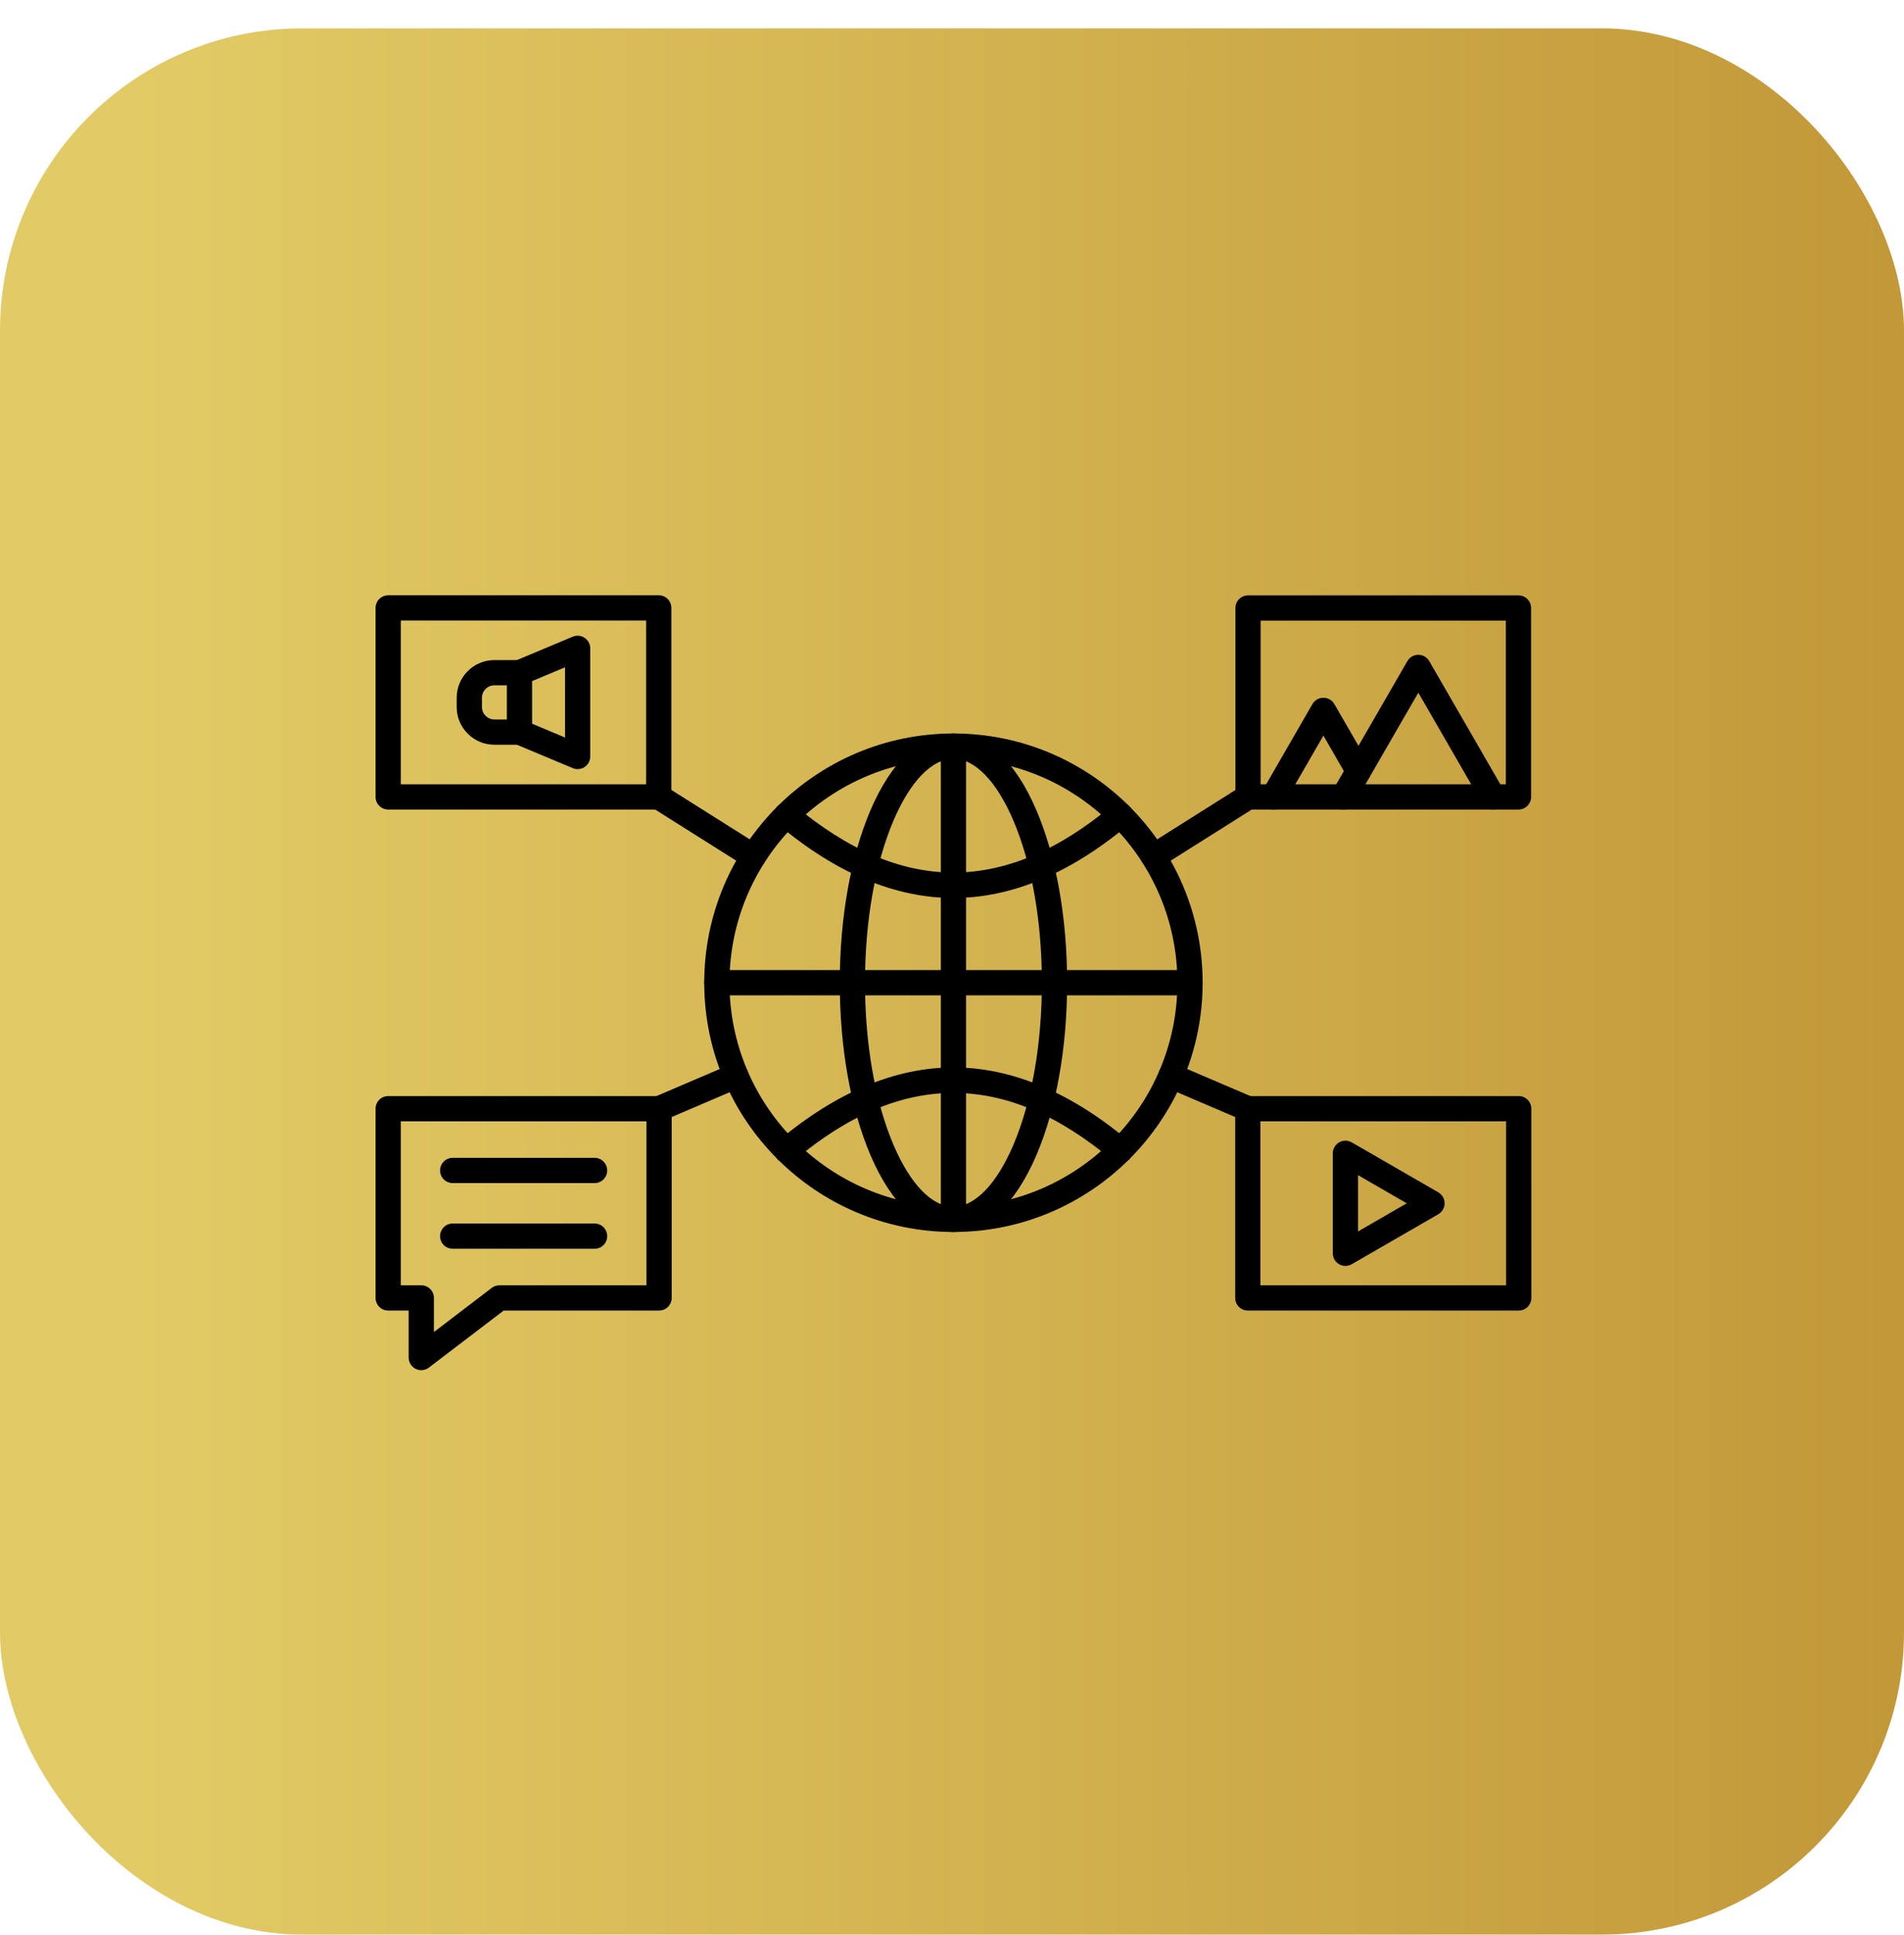
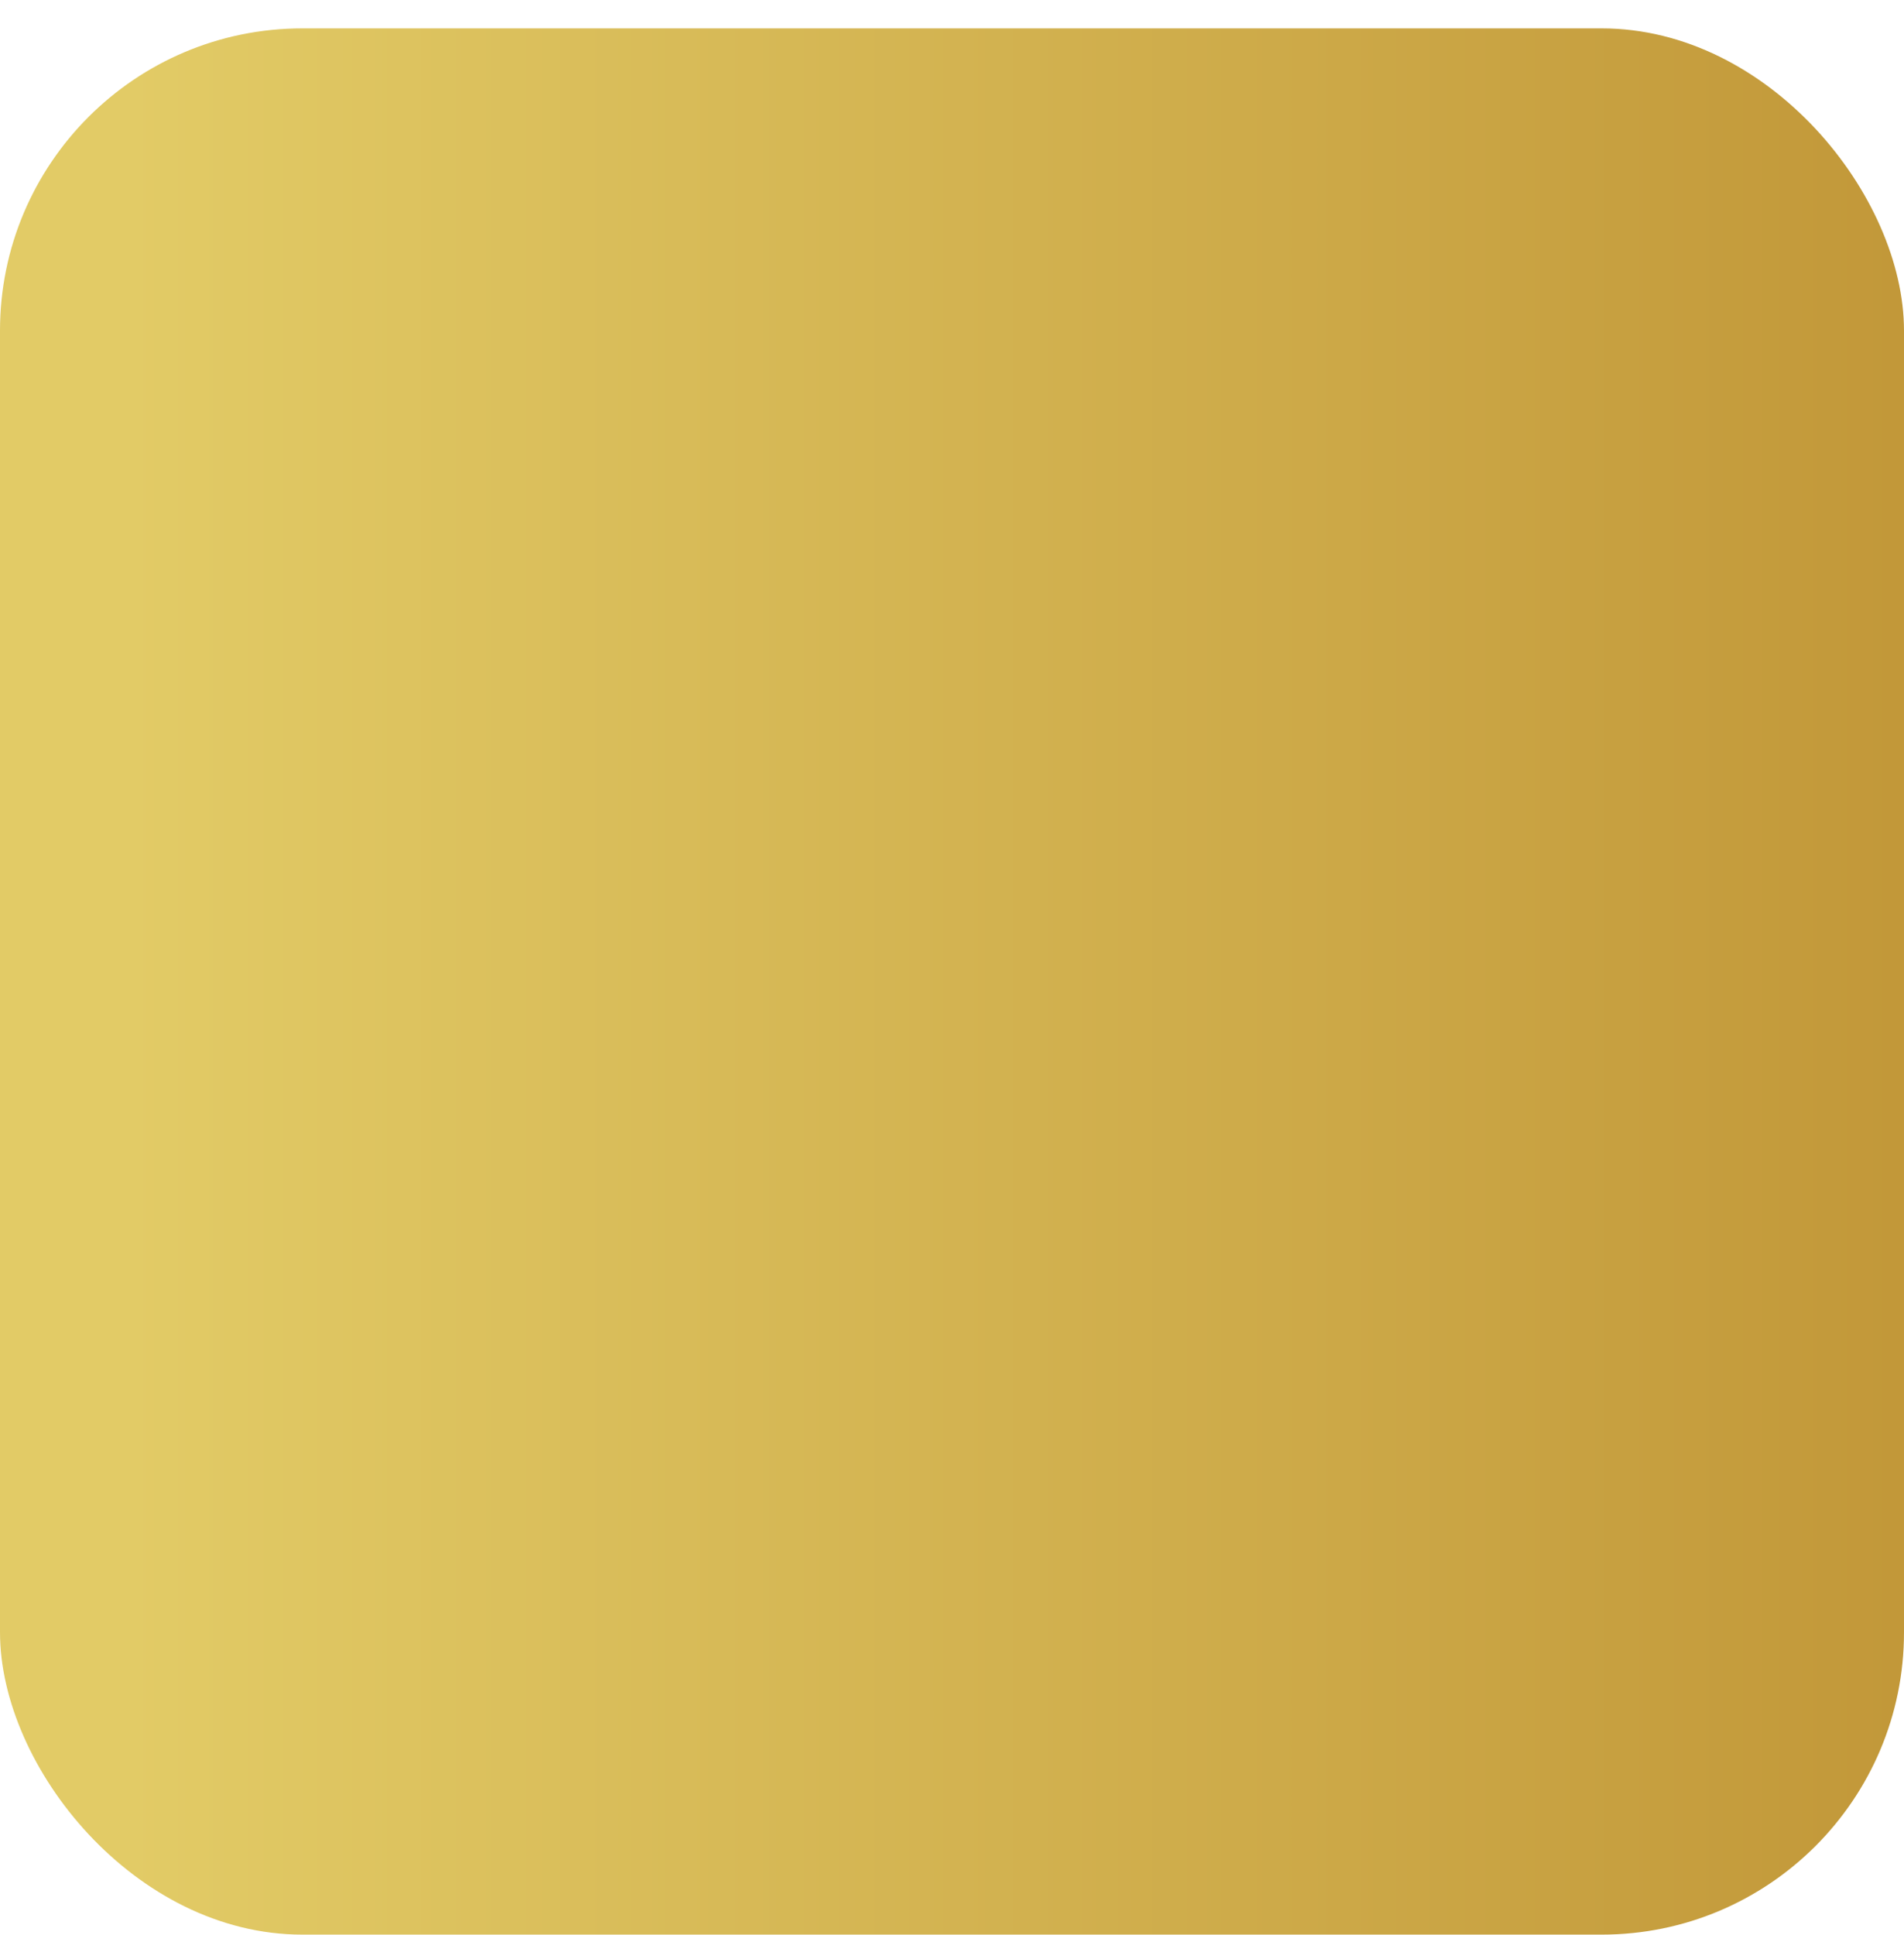
<svg xmlns="http://www.w3.org/2000/svg" width="63" height="64" viewBox="0 0 63 64" fill="none">
  <rect y="0.939" width="63" height="63.056" rx="10" fill="url(#paint0_linear_42403_11661)" />
  <g clip-path="url(#clip0_42403_11661)">
    <path fill-rule="evenodd" clip-rule="evenodd" d="M31.548 25.098C27.461 25.098 24.137 28.422 24.137 32.507C24.137 36.594 27.461 39.918 31.548 39.918C35.634 39.918 38.958 36.594 38.958 32.507C38.958 28.422 35.634 25.098 31.548 25.098ZM31.548 40.753C27.001 40.753 23.302 37.054 23.302 32.507C23.302 27.961 27.001 24.263 31.548 24.263C36.094 24.263 39.793 27.962 39.793 32.507C39.793 37.054 36.094 40.753 31.548 40.753Z" fill="black" />
    <path fill-rule="evenodd" clip-rule="evenodd" d="M31.548 29.705C29.625 29.705 27.676 28.89 25.757 27.28C25.58 27.132 25.556 26.869 25.704 26.692C25.853 26.515 26.116 26.492 26.293 26.64C29.829 29.604 33.267 29.604 36.802 26.64C36.979 26.492 37.242 26.515 37.39 26.692C37.539 26.869 37.515 27.132 37.338 27.28C35.418 28.89 33.47 29.705 31.548 29.705Z" fill="black" />
    <path fill-rule="evenodd" clip-rule="evenodd" d="M37.07 38.473C36.976 38.473 36.88 38.441 36.802 38.375C33.267 35.411 29.828 35.411 26.293 38.375C26.116 38.523 25.853 38.5 25.704 38.323C25.557 38.147 25.58 37.883 25.757 37.735C27.676 36.126 29.625 35.31 31.548 35.31C33.47 35.31 35.418 36.126 37.338 37.735C37.515 37.883 37.538 38.147 37.39 38.323C37.308 38.421 37.189 38.473 37.07 38.473Z" fill="black" />
    <path fill-rule="evenodd" clip-rule="evenodd" d="M31.548 25.098C30.843 25.098 30.121 25.84 29.567 27.136C28.957 28.564 28.621 30.472 28.621 32.507C28.621 34.543 28.957 36.451 29.567 37.879C30.121 39.175 30.843 39.918 31.548 39.918C32.252 39.918 32.974 39.175 33.528 37.879C34.138 36.451 34.474 34.543 34.474 32.507C34.474 30.472 34.138 28.564 33.528 27.136C32.975 25.84 32.252 25.098 31.548 25.098ZM31.548 40.753C30.476 40.753 29.501 39.849 28.8 38.206C28.146 36.678 27.787 34.654 27.787 32.507C27.787 30.362 28.146 28.338 28.8 26.808C29.501 25.166 30.476 24.263 31.548 24.263C32.619 24.263 33.594 25.166 34.295 26.808C34.949 28.338 35.309 30.362 35.309 32.507C35.309 34.654 34.949 36.678 34.295 38.206C33.594 39.849 32.618 40.753 31.548 40.753Z" fill="black" />
    <path fill-rule="evenodd" clip-rule="evenodd" d="M39.375 32.925H23.72C23.489 32.925 23.302 32.739 23.302 32.507C23.302 32.277 23.489 32.09 23.72 32.09H39.375C39.606 32.09 39.793 32.277 39.793 32.507C39.793 32.739 39.606 32.925 39.375 32.925Z" fill="black" />
    <path fill-rule="evenodd" clip-rule="evenodd" d="M31.548 40.753C31.317 40.753 31.131 40.566 31.131 40.336L31.131 24.68C31.131 24.45 31.317 24.263 31.548 24.263C31.779 24.263 31.965 24.45 31.965 24.68L31.965 40.336C31.965 40.566 31.778 40.753 31.548 40.753Z" fill="black" />
    <path fill-rule="evenodd" clip-rule="evenodd" d="M41.713 25.944H49.826V20.53H41.713V25.944ZM50.243 26.779H41.296C41.065 26.779 40.878 26.592 40.878 26.361L40.878 20.112C40.878 19.882 41.064 19.695 41.296 19.695L50.243 19.695C50.474 19.695 50.661 19.882 50.661 20.112L50.661 26.361C50.661 26.592 50.474 26.779 50.243 26.779Z" fill="black" />
    <path fill-rule="evenodd" clip-rule="evenodd" d="M42.136 26.779C42.066 26.779 41.993 26.76 41.928 26.723C41.728 26.607 41.659 26.352 41.775 26.152L43.427 23.289C43.502 23.161 43.64 23.081 43.789 23.081C43.939 23.081 44.076 23.161 44.151 23.289L45.311 25.298C45.426 25.498 45.358 25.753 45.158 25.869C44.958 25.985 44.703 25.916 44.587 25.716L43.789 24.333L42.498 26.57C42.42 26.704 42.28 26.779 42.136 26.779Z" fill="black" />
    <path fill-rule="evenodd" clip-rule="evenodd" d="M49.402 26.779C49.259 26.779 49.118 26.704 49.04 26.57L46.93 22.913L44.818 26.57C44.702 26.77 44.447 26.838 44.247 26.723C44.048 26.607 43.98 26.352 44.094 26.152L46.568 21.869C46.643 21.74 46.78 21.66 46.929 21.66C47.078 21.66 47.217 21.74 47.291 21.869L49.764 26.152C49.879 26.352 49.811 26.607 49.611 26.723C49.545 26.76 49.473 26.779 49.402 26.779Z" fill="black" />
    <path fill-rule="evenodd" clip-rule="evenodd" d="M44.936 38.874V40.735L46.547 39.804L44.936 38.874ZM44.518 41.875C44.446 41.875 44.374 41.857 44.309 41.819C44.181 41.745 44.1 41.607 44.1 41.458V38.151C44.1 38.001 44.18 37.864 44.309 37.789C44.439 37.714 44.598 37.714 44.727 37.789L47.591 39.442C47.72 39.517 47.799 39.656 47.799 39.804C47.8 39.954 47.72 40.091 47.59 40.166L44.727 41.819C44.662 41.857 44.59 41.875 44.518 41.875Z" fill="black" />
    <path fill-rule="evenodd" clip-rule="evenodd" d="M41.705 42.517H49.834V37.092H41.705V42.517ZM50.251 43.352H41.288C41.057 43.352 40.87 43.165 40.87 42.934L40.87 36.674C40.87 36.444 41.057 36.257 41.288 36.257H50.251C50.482 36.257 50.668 36.444 50.668 36.674L50.669 42.934C50.669 43.165 50.481 43.352 50.251 43.352Z" fill="black" />
    <path fill-rule="evenodd" clip-rule="evenodd" d="M19.113 25.441C19.058 25.441 19.003 25.431 18.951 25.409L17.027 24.603C16.814 24.513 16.714 24.269 16.804 24.057C16.893 23.843 17.138 23.744 17.35 23.832L18.696 24.397V22.074L17.35 22.638C17.137 22.727 16.893 22.627 16.804 22.415C16.715 22.201 16.814 21.957 17.027 21.867L18.951 21.061C19.081 21.007 19.228 21.021 19.344 21.099C19.46 21.176 19.53 21.306 19.53 21.447V25.024C19.53 25.164 19.46 25.294 19.344 25.372C19.275 25.418 19.194 25.441 19.113 25.441Z" fill="black" />
-     <path fill-rule="evenodd" clip-rule="evenodd" d="M16.359 22.67C16.132 22.67 15.946 22.855 15.946 23.082L15.947 23.388C15.947 23.615 16.131 23.8 16.359 23.8H16.771V22.67H16.359ZM17.189 24.635H16.359C15.671 24.635 15.111 24.076 15.111 23.388V23.082C15.111 22.394 15.671 21.835 16.359 21.835L17.189 21.835C17.419 21.835 17.606 22.022 17.606 22.253L17.606 24.217C17.606 24.448 17.419 24.635 17.189 24.635Z" fill="black" />
    <path fill-rule="evenodd" clip-rule="evenodd" d="M13.262 25.944H21.38V20.526H13.262V25.944ZM21.797 26.779H12.844C12.614 26.779 12.427 26.592 12.427 26.361V20.109C12.427 19.878 12.614 19.692 12.844 19.692L21.797 19.691C22.028 19.691 22.214 19.878 22.214 20.109L22.214 26.361C22.214 26.592 22.027 26.779 21.797 26.779Z" fill="black" />
    <path fill-rule="evenodd" clip-rule="evenodd" d="M13.262 42.517H13.939C14.17 42.517 14.357 42.704 14.357 42.934V44.063L16.272 42.602C16.344 42.546 16.433 42.517 16.525 42.517H21.39V37.092H13.262V42.517ZM13.939 45.324C13.877 45.324 13.813 45.309 13.754 45.281C13.612 45.21 13.522 45.065 13.522 44.907L13.522 43.352H12.844C12.614 43.352 12.427 43.165 12.427 42.934V36.674C12.427 36.444 12.614 36.257 12.844 36.257H21.807C22.038 36.257 22.225 36.444 22.225 36.674L22.225 42.934C22.225 43.165 22.038 43.352 21.807 43.352H16.666L14.192 45.238C14.118 45.295 14.029 45.324 13.939 45.324Z" fill="black" />
    <path fill-rule="evenodd" clip-rule="evenodd" d="M19.674 39.135H14.978C14.748 39.135 14.561 38.949 14.561 38.718C14.561 38.488 14.748 38.3 14.978 38.3H19.674C19.904 38.3 20.091 38.488 20.091 38.718C20.091 38.949 19.904 39.135 19.674 39.135Z" fill="black" />
    <path fill-rule="evenodd" clip-rule="evenodd" d="M19.674 41.308H14.978C14.748 41.308 14.561 41.121 14.561 40.891C14.561 40.66 14.748 40.473 14.978 40.473H19.674C19.904 40.473 20.091 40.66 20.091 40.891C20.091 41.121 19.904 41.308 19.674 41.308Z" fill="black" />
    <path fill-rule="evenodd" clip-rule="evenodd" d="M24.925 28.75C24.849 28.75 24.771 28.73 24.703 28.686L21.574 26.714C21.38 26.592 21.321 26.333 21.444 26.139C21.567 25.944 21.825 25.886 22.02 26.008L25.148 27.98C25.343 28.103 25.401 28.361 25.278 28.555C25.199 28.682 25.063 28.75 24.925 28.75Z" fill="black" />
    <path fill-rule="evenodd" clip-rule="evenodd" d="M21.807 37.093C21.646 37.093 21.491 36.997 21.423 36.839C21.333 36.626 21.431 36.381 21.643 36.291L24.185 35.204C24.397 35.113 24.642 35.211 24.733 35.423C24.824 35.635 24.725 35.88 24.513 35.971L21.972 37.059C21.918 37.081 21.862 37.093 21.807 37.093Z" fill="black" />
    <path fill-rule="evenodd" clip-rule="evenodd" d="M41.288 37.093C41.233 37.093 41.177 37.081 41.123 37.059L38.582 35.971C38.37 35.88 38.272 35.635 38.362 35.423C38.453 35.211 38.699 35.113 38.91 35.203L41.452 36.291C41.664 36.381 41.763 36.626 41.672 36.839C41.605 36.997 41.45 37.093 41.288 37.093Z" fill="black" />
    <path fill-rule="evenodd" clip-rule="evenodd" d="M38.171 28.75C38.032 28.75 37.896 28.682 37.817 28.555C37.694 28.361 37.752 28.103 37.947 27.98L41.076 26.008C41.27 25.886 41.528 25.944 41.651 26.139C41.774 26.333 41.716 26.592 41.521 26.714L38.393 28.686C38.324 28.73 38.246 28.75 38.171 28.75Z" fill="black" />
  </g>
  <defs>
    <linearGradient id="paint0_linear_42403_11661" x1="4.153" y1="30.328" x2="62.882" y2="30.328" gradientUnits="userSpaceOnUse">
      <stop stop-color="#E2CB66" />
      <stop offset="1" stop-color="#C29839" />
    </linearGradient>
    <clipPath id="clip0_42403_11661">
-       <rect width="38.242" height="38.242" fill="white" transform="translate(12.427 13.387)" />
-     </clipPath>
+       </clipPath>
  </defs>
</svg>